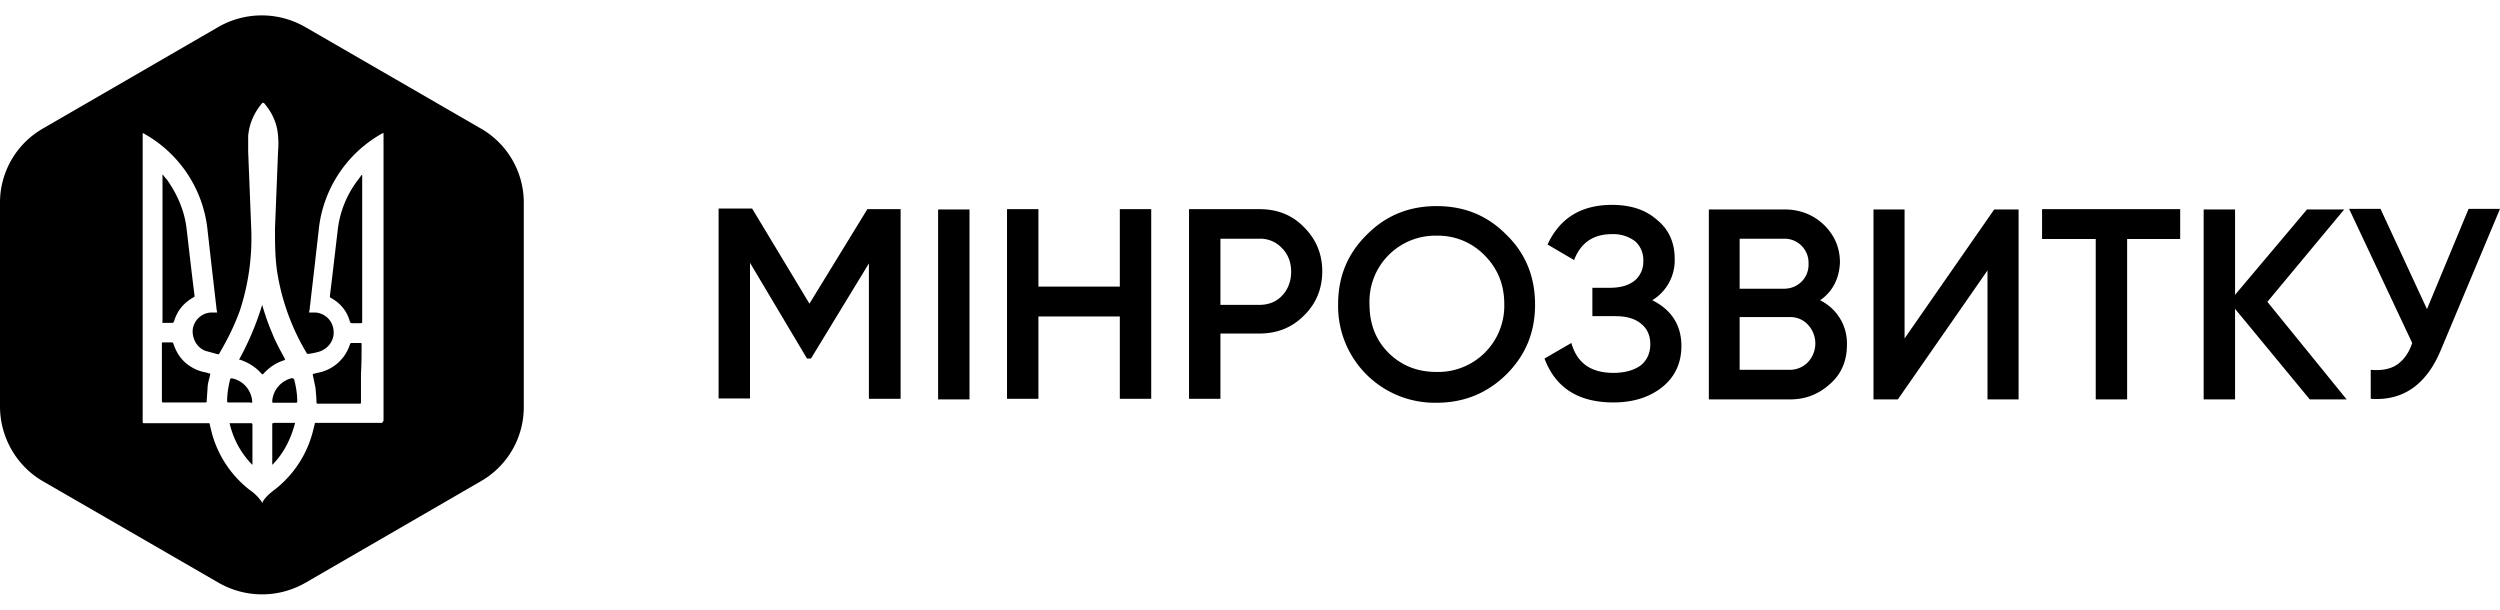
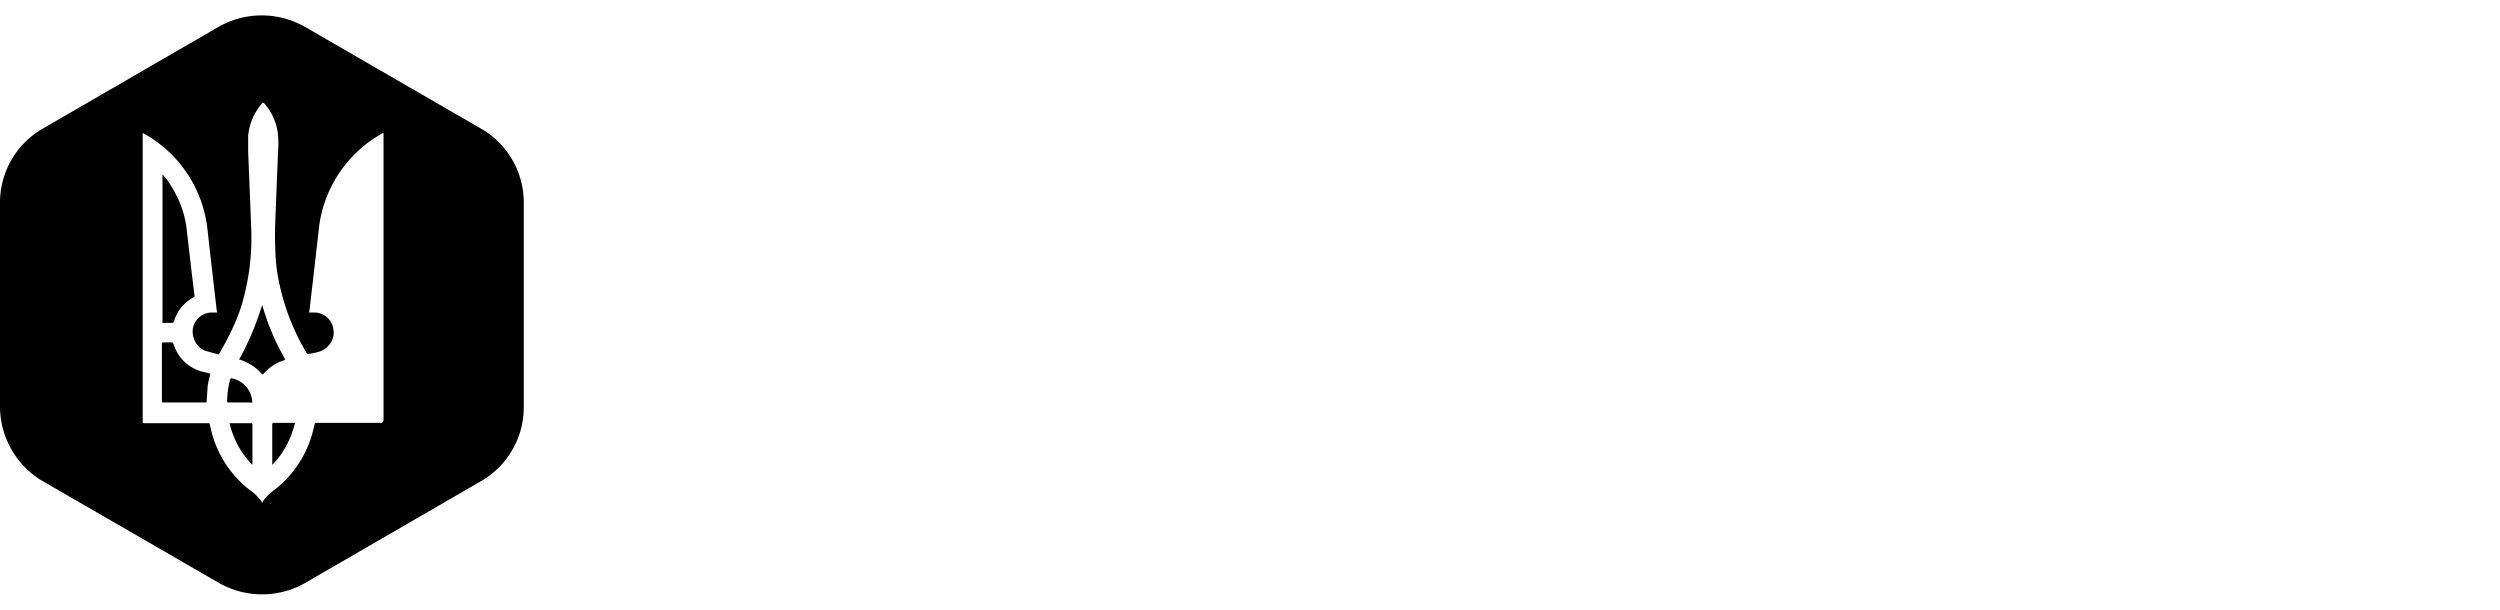
<svg xmlns="http://www.w3.org/2000/svg" width="82" height="20" fill="none">
  <path fill="oklch(69% 25% 196)" d="M8.2 13.21c.08 0 .08 0 .07-.07a.83.83 0 0 0-.66-.73c-.03 0-.05 0-.06.03-.06.23-.1.48-.1.72 0 .04.01.04.05.04h.71v.01ZM9.36 11.8c-.16-.3-.32-.58-.44-.89-.13-.3-.23-.6-.32-.91a9.56 9.56 0 0 1-.76 1.8h.04c.28.1.51.24.7.46l.03.02c.02 0 .02-.02.03-.02.2-.22.43-.37.7-.45 0-.02 0-.02.02-.02ZM6.88 12.25c-.04 0-.07-.02-.11-.03a1.37 1.37 0 0 1-.49-.18c-.3-.18-.48-.43-.59-.76-.01-.03-.03-.05-.05-.05h-.27c-.06 0-.06 0-.06.06v1.87c0 .04.02.04.05.04h1.38c.04 0 .04-.01.04-.06l.03-.45c.01-.15.06-.28.09-.43.01.02.01 0-.02-.01ZM8.97 13.88c-.04 0-.04.01-.04.04v1.32h.01c.37-.38.6-.84.74-1.37H8.97ZM5.36 10.59h.29c.03 0 .04-.02.06-.05.1-.35.32-.61.64-.79.03-.01.03-.03.03-.06l-.09-.73-.17-1.46c-.07-.6-.31-1.14-.66-1.63-.05-.04-.08-.1-.12-.14h-.01v4.83c-.02.03 0 .03.03.03ZM8.22 13.88H7.53c.12.52.37.98.74 1.36h.01v-1.32c-.01-.03-.01-.04-.06-.04Z" />
  <path fill="oklch(69% 25% 196)" d="M15.78 4.22 10 .88c-.88-.5-1.95-.5-2.83 0L1.4 4.22A2.8 2.8 0 0 0 0 6.67v6.66c0 1.01.54 1.95 1.4 2.45l5.78 3.34c.88.5 1.95.5 2.83 0l5.77-3.34a2.8 2.8 0 0 0 1.4-2.45V6.67a2.8 2.8 0 0 0-1.4-2.45Zm-3.33 9.65h-2.09c-.03 0-.04.02-.04.05l-.05.2a3.52 3.52 0 0 1-1.26 1.94c-.16.12-.3.24-.4.41v.03c-.02-.01-.02-.01-.02-.03a1.5 1.5 0 0 0-.4-.4 3.52 3.52 0 0 1-1.26-1.94l-.05-.21c0-.03-.01-.04-.04-.04H4.77c-.09 0-.09.01-.09-.08V4.36a4.1 4.1 0 0 1 2.13 3.21l.13 1.15.15 1.3c.01.07.01.14.03.2v.03h-.2a.64.64 0 0 0-.6.57c-.02.32.17.62.46.7l.37.1c.01 0 .03 0 .04-.02.27-.46.5-.92.68-1.42a7.66 7.66 0 0 0 .37-2.69l-.1-2.52v-.52c.04-.41.2-.76.46-1.07l.03-.01.03.01c.26.3.43.66.46 1.07a3 3 0 0 1 0 .52l-.1 2.52c0 .47 0 .94.07 1.42a7.43 7.43 0 0 0 .98 2.69l.04.01c.12-.02.25-.04.37-.08.3-.1.5-.39.46-.7a.64.64 0 0 0-.6-.58h-.2v-.03c.02-.06.02-.13.03-.2l.15-1.3.13-1.14a4.1 4.1 0 0 1 2.08-3.2l.05-.02v9.44c-.06.09-.04.07-.13.07Z" />
-   <path fill="oklch(69% 25% 196)" d="M11.86 11.3c0-.05 0-.05-.06-.05h-.27c-.02 0-.04.01-.05.04a1.37 1.37 0 0 1-1.07.94l-.12.03c-.03 0-.03.02-.03.04l.09.43c.01.15.03.3.03.46 0 .04.01.05.04.05h1.38c.04 0 .04-.01.04-.04v-.94c.02-.34.02-.65.02-.95ZM11.48 10.56c.02.03.03.04.06.04h.3c.02 0 .04-.01.04-.04V5.74h-.02l-.11.15a3.32 3.32 0 0 0-.67 1.63l-.17 1.45-.09.74c0 .03 0 .04.03.06.3.16.53.42.63.79ZM9.59 12.4a.84.84 0 0 0-.66.74c0 .07 0 .07.06.07h.7c.05 0 .06-.01.06-.04 0-.25-.04-.48-.1-.72-.02-.03-.03-.04-.06-.04ZM28.44 6.86h1.1v6.22H28.5V8.64l-1.9 3.12h-.13L24.6 8.62v4.45h-1.03V6.84h1.1l1.88 3.12 1.9-3.1ZM30.77 13.1V6.87h1.03v6.23h-1.03ZM36.73 9.41V6.86h1.03v6.22h-1.03v-2.7h-2.67v2.7h-1.03V6.86h1.03V9.4h2.67ZM39 6.86h2.3c.6 0 1.08.19 1.47.59.4.4.6.88.6 1.45s-.2 1.06-.6 1.45c-.4.4-.88.59-1.47.59h-1.27v2.14H39V6.86ZM40.03 10h1.27c.31 0 .56-.1.75-.3.2-.21.3-.48.3-.79 0-.3-.1-.57-.3-.77a.97.97 0 0 0-.75-.31h-1.27V10ZM49.41 12.28c-.62.61-1.38.93-2.29.93a3.17 3.17 0 0 1-3.23-3.23c0-.89.3-1.65.94-2.28.63-.64 1.4-.94 2.29-.94.9 0 1.66.3 2.29.94.63.61.94 1.38.94 2.29 0 .9-.3 1.65-.94 2.29Zm-3.86-.7c.43.42.95.62 1.57.62a2.17 2.17 0 0 0 2.22-2.23c0-.64-.22-1.17-.65-1.6a2.13 2.13 0 0 0-1.57-.64 2.16 2.16 0 0 0-2.2 2.25c0 .64.2 1.17.63 1.6ZM54.2 9.85c.62.31.95.81.95 1.5 0 .54-.2 1-.62 1.34-.41.33-.94.51-1.61.51-1.15 0-1.9-.48-2.26-1.44l.88-.51c.19.66.64.98 1.38.98.38 0 .69-.09.9-.25.2-.16.31-.4.31-.69 0-.28-.1-.51-.3-.67-.2-.17-.49-.25-.84-.25h-.76v-.93h.55c.36 0 .62-.07.83-.23a.8.8 0 0 0 .29-.65.82.82 0 0 0-.26-.64 1.18 1.18 0 0 0-.77-.24c-.61 0-1.02.28-1.24.85l-.87-.51c.4-.87 1.11-1.3 2.11-1.3.6 0 1.1.15 1.49.5.38.31.57.74.57 1.27a1.53 1.53 0 0 1-.74 1.36ZM59.7 9.85a1.57 1.57 0 0 1 .88 1.45c0 .52-.17.95-.54 1.28-.37.34-.8.52-1.32.52h-2.67V6.87h2.48c.51 0 .94.17 1.29.5.35.34.53.75.53 1.24-.02.5-.22.94-.65 1.24Zm-1.19-2.02h-1.45v1.64h1.45c.22 0 .41-.07.58-.23a.79.79 0 0 0 .23-.59.79.79 0 0 0-.23-.59.78.78 0 0 0-.58-.23Zm-1.45 4.3h1.64c.24 0 .44-.09.6-.25a.9.9 0 0 0 0-1.23.78.78 0 0 0-.6-.25h-1.64v1.73ZM66.22 13.1h-1.03V8.87l-2.94 4.23h-.8V6.87h1.02v4.23l2.94-4.23h.8v6.23ZM66.98 6.86h4.53v.98h-1.74v5.26h-1.03V7.84h-1.76v-.98ZM74.37 9.9l2.6 3.2h-1.21l-2.45-2.97v2.97h-1.03V6.87h1.03v2.8l2.36-2.8h1.22L74.37 9.9ZM79.6 10.15l1.37-3.3H82l-1.94 4.63c-.47 1.13-1.24 1.68-2.3 1.6v-.95c.35.03.63-.02.85-.16.22-.15.4-.38.51-.72l-2.07-4.4h1.03l1.53 3.3Z" />
</svg>